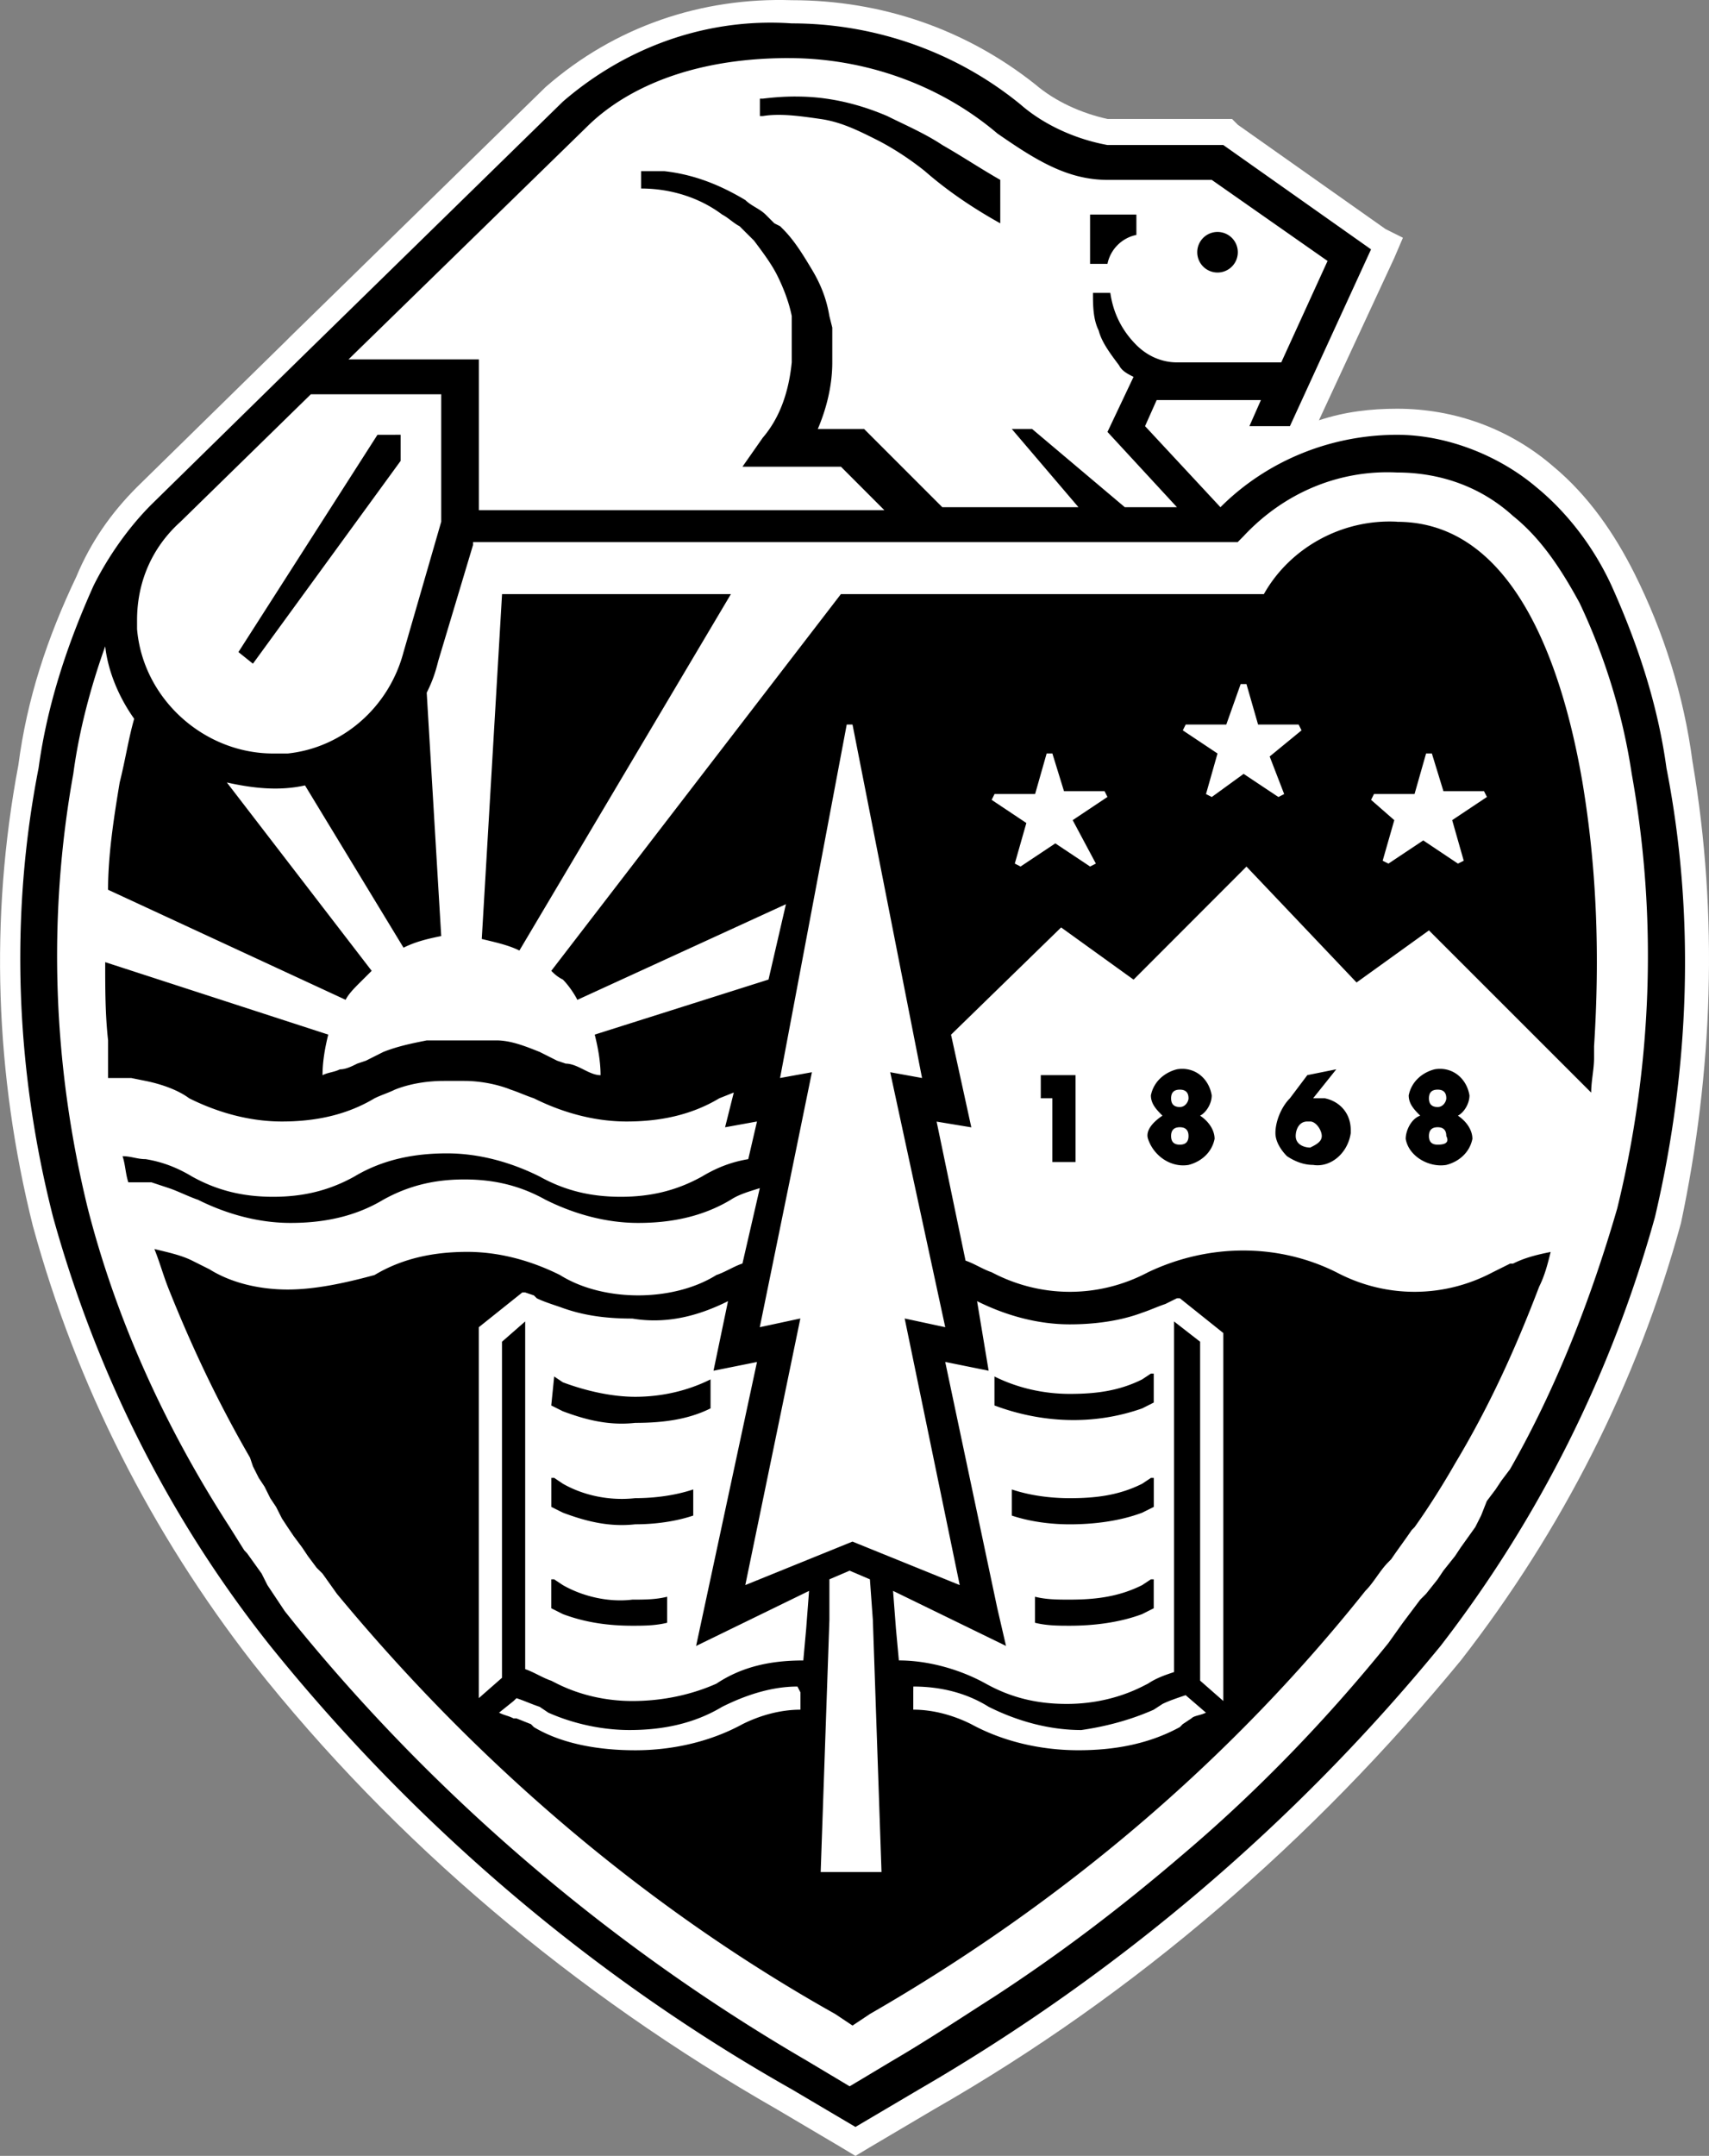
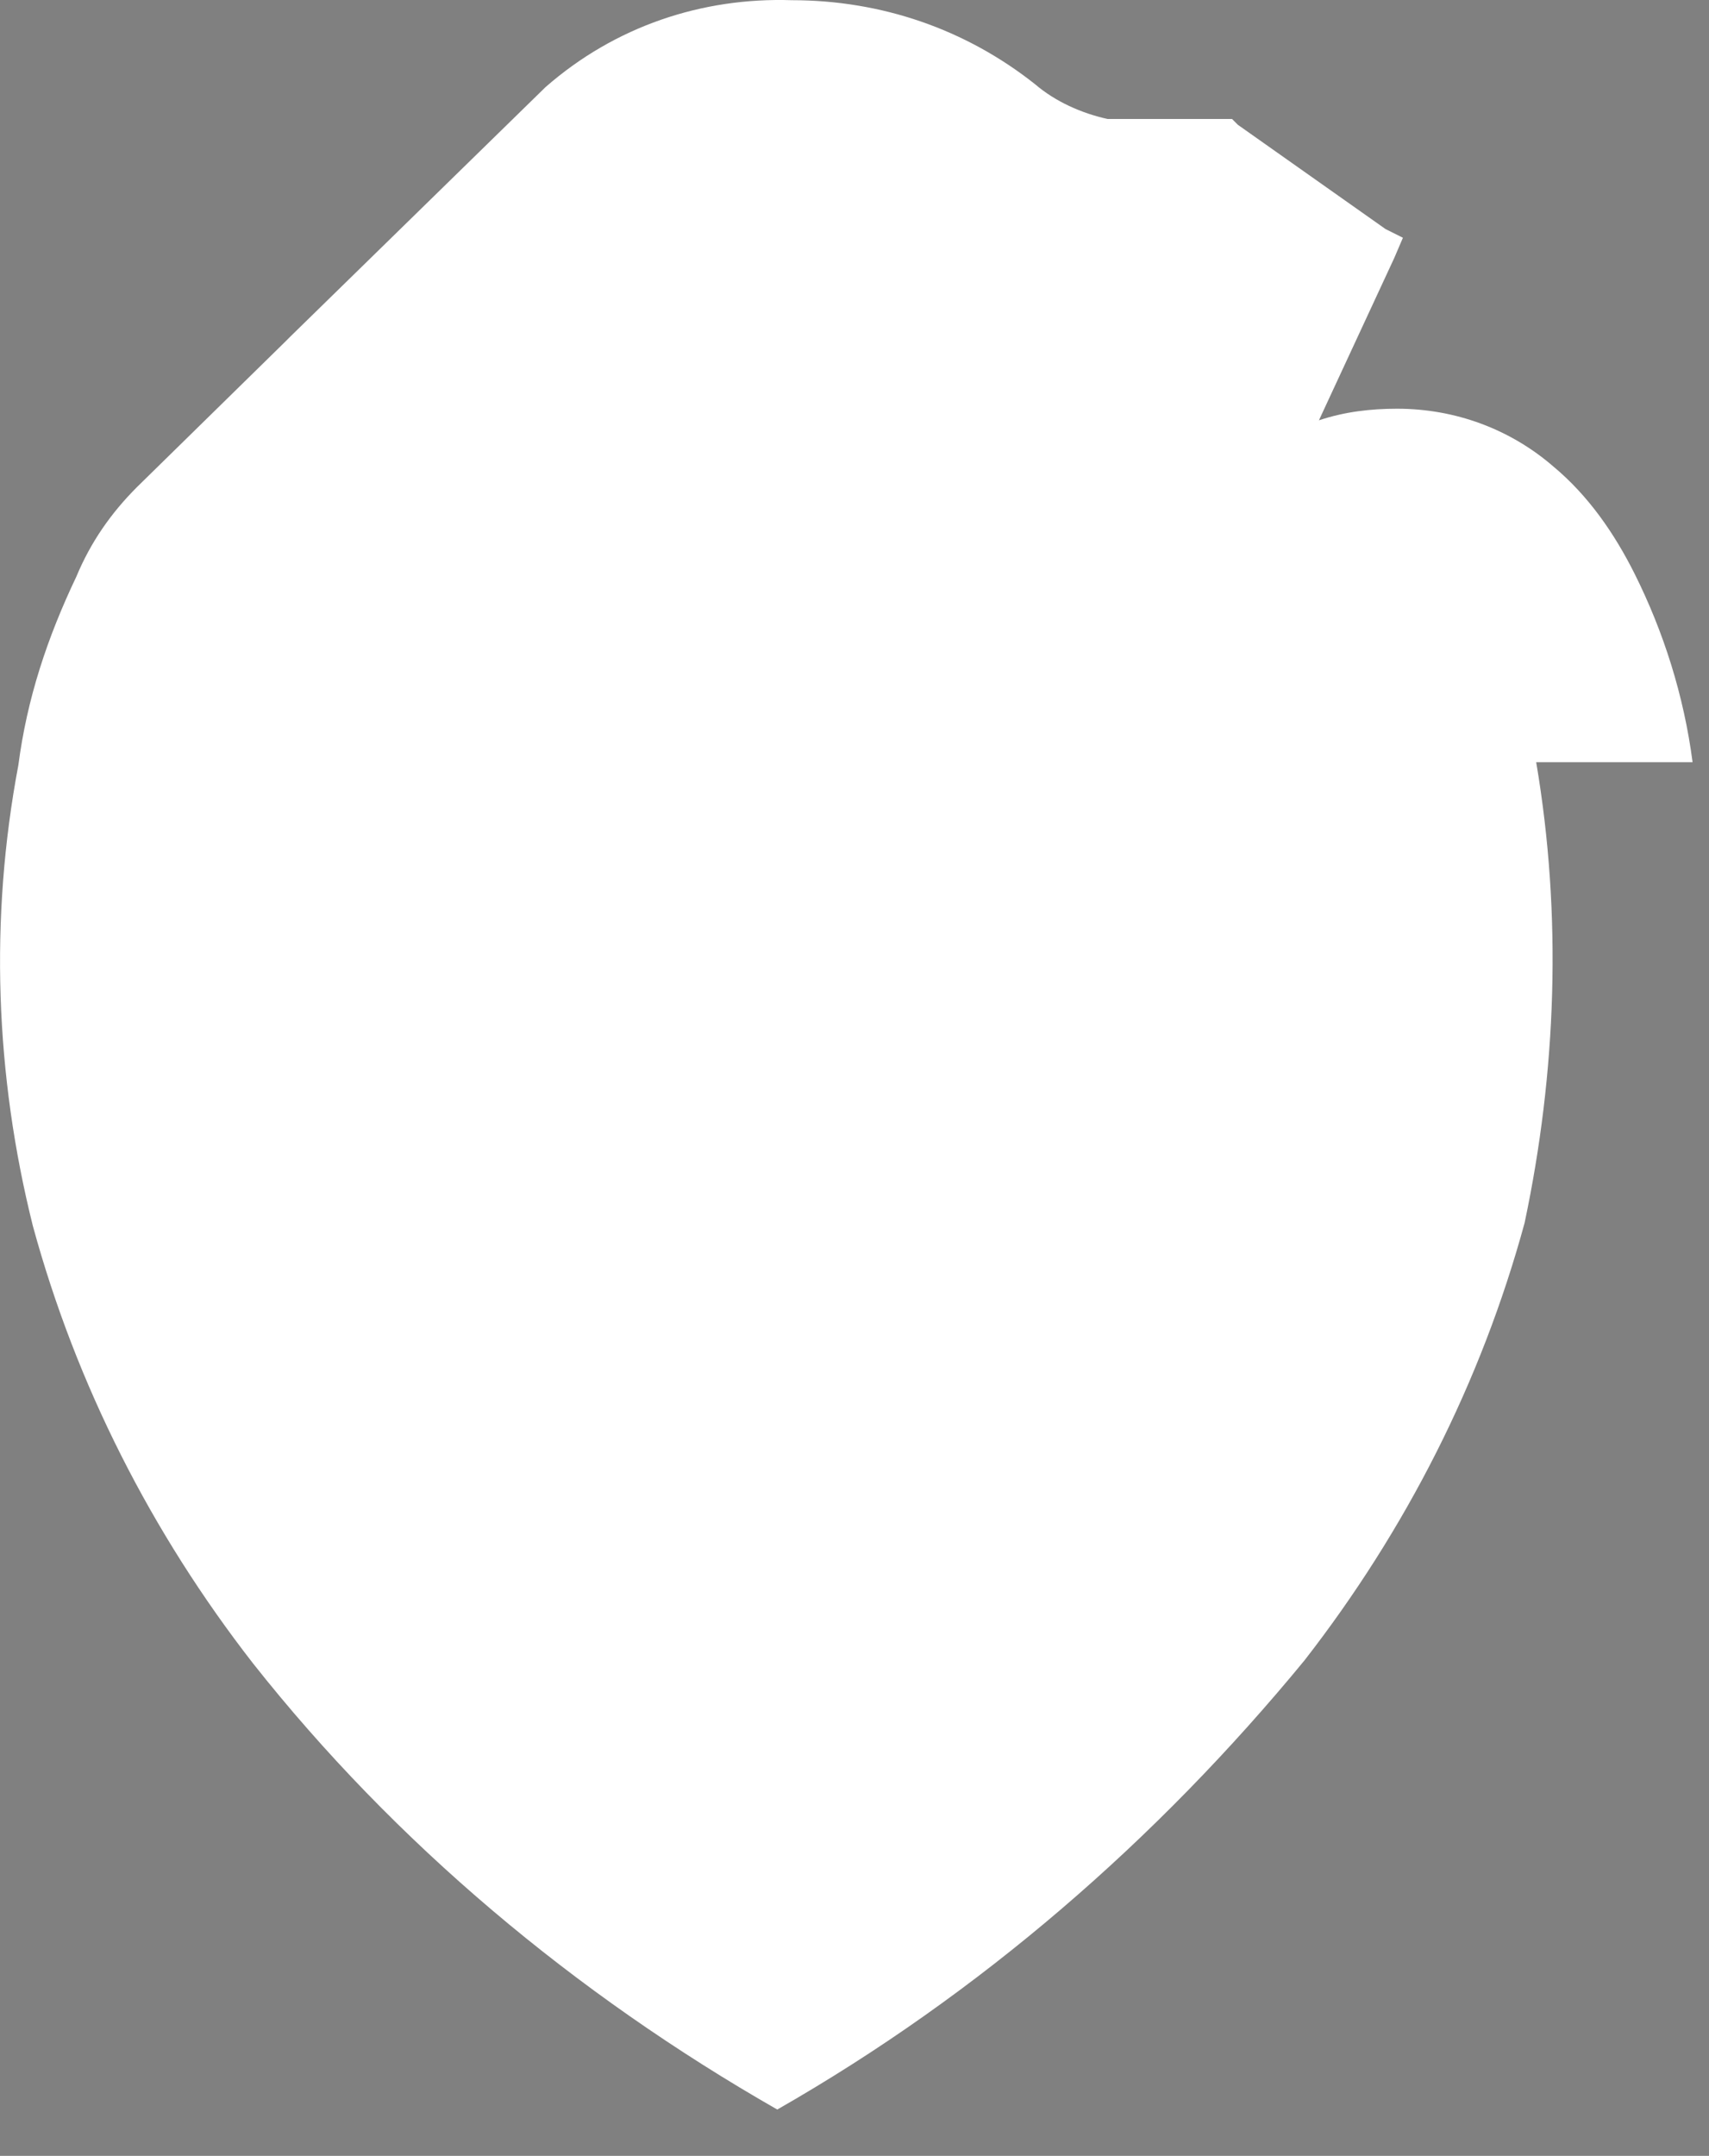
<svg xmlns="http://www.w3.org/2000/svg" xmlns:ns1="http://www.inkscape.org/namespaces/inkscape" xmlns:ns2="http://sodipodi.sourceforge.net/DTD/sodipodi-0.dtd" viewBox="0 0 60.575 76.393" ns1:version="1.0.2-2 (e86c870879, 2021-01-15)" ns2:docname="oregonstate.svg">
  <rect x="0" y="0" width="60.575" height="76.393" fill="#808080" stroke="none" />
  <defs />
  <ns2:namedview pagecolor="#ffffff" bordercolor="#666666" borderopacity="1" objecttolerance="10" gridtolerance="10" guidetolerance="10" ns1:pageopacity="0" ns1:pageshadow="2" ns1:window-width="1366" ns1:window-height="705" showgrid="false" fit-margin-top="0" fit-margin-left="0" fit-margin-right="0" fit-margin-bottom="0" ns1:zoom="2.1093117" ns1:cx="122.49675" ns1:cy="39.116759" ns1:window-x="-8" ns1:window-y="-8" ns1:window-maximized="1" />
-   <path fill="#ffffff" d="m 59.993,27.009 c -0.308,-2.361 -1.027,-4.62 -2.053,-6.674 -0.719,-1.437 -1.643,-2.772 -2.875,-3.799 -1.54,-1.335 -3.491,-2.053 -5.544,-2.053 -0.924,0 -1.848,0.103 -2.772,0.411 l 2.669,-5.75 0.308,-0.719 -0.616,-0.308 -5.236,-3.696 -0.205,-0.205 h -4.415 c -0.924,-0.205 -1.848,-0.616 -2.567,-1.232 -2.464,-1.951 -5.442,-2.977 -8.624,-2.977 -3.183,-0.103 -6.263,0.924 -8.727,3.08 l -9.035,8.83 -0.205,0.205 -5.236,5.133 c -0.924,0.924 -1.643,1.951 -2.156,3.183 -1.027,2.156 -1.745,4.312 -2.053,6.674 -1.027,5.442 -0.821,10.986 0.513,16.325 1.54,5.647 4.209,10.883 7.803,15.503 5.031,6.366 11.396,11.704 18.583,15.811 l 2.259,1.335 0.513,0.308 0.513,-0.308 2.259,-1.335 c 7.187,-4.107 13.45,-9.548 18.686,-15.914 3.593,-4.62 6.263,-9.856 7.803,-15.503 1.129,-5.339 1.335,-10.883 0.411,-16.325 z" />
-   <path d="m 26.952,0.809 c -2.576,0.086 -5.024,1.084 -7,2.791 l -9.344,9.137 -5.236,5.135 c -0.821,0.821 -1.539,1.848 -2.053,2.875 -0.924,2.053 -1.643,4.208 -1.951,6.467 -1.027,5.236 -0.821,10.678 0.514,15.914 1.54,5.544 4.106,10.678 7.699,15.195 5.134,6.366 11.398,11.707 18.482,15.711 l 2.258,1.334 2.26,-1.334 c 7.084,-4.107 13.347,-9.448 18.48,-15.711 3.491,-4.517 6.058,-9.651 7.598,-15.195 1.232,-5.236 1.435,-10.678 0.408,-15.914 -0.308,-2.259 -1.025,-4.413 -1.949,-6.467 -0.616,-1.335 -1.541,-2.566 -2.67,-3.49 -1.335,-1.129 -3.182,-1.85 -4.928,-1.85 -2.361,0 -4.619,0.924 -6.262,2.566 l -2.672,-2.873 0.412,-0.924 h 3.695 l -0.408,0.924 h 1.436 l 2.875,-6.264 -5.236,-3.697 H 39.255 C 38.125,4.934 36.996,4.422 36.174,3.704 33.916,1.856 31.041,0.829 28.063,0.829 27.691,0.803 27.32,0.797 26.952,0.809 Z m 1.008,1.25 c 2.669,0 5.339,0.926 7.393,2.672 1.335,0.924 2.465,1.643 3.902,1.643 h 3.695 l 4.105,2.873 -1.641,3.594 h -3.697 c -0.513,0 -1.027,-0.205 -1.438,-0.615 -0.513,-0.513 -0.821,-1.129 -0.924,-1.848 h -0.615 c 0,0.411 -0.002,0.923 0.203,1.334 0.103,0.411 0.413,0.822 0.721,1.232 0.103,0.205 0.308,0.307 0.514,0.41 l -0.924,1.951 2.463,2.668 h -1.848 l -3.285,-2.771 h -0.721 l 2.363,2.771 h -4.826 l -2.771,-2.771 h -1.643 c 0.308,-0.719 0.514,-1.54 0.514,-2.361 V 11.608 L 29.397,11.198 C 29.294,10.582 29.088,10.069 28.78,9.555 28.472,9.042 28.163,8.529 27.753,8.118 L 27.651,8.016 27.446,7.913 27.137,7.604 C 26.932,7.399 26.626,7.296 26.421,7.091 25.394,6.474 24.468,6.168 23.544,6.065 H 22.723 V 6.68 c 1.027,0 2.054,0.308 2.875,0.924 0.205,0.103 0.41,0.309 0.615,0.412 l 0.514,0.512 c 0.308,0.411 0.617,0.822 0.822,1.232 0.205,0.411 0.411,0.924 0.514,1.437 v 1.643 c -0.103,1.027 -0.411,1.951 -1.027,2.67 l -0.719,1.027 h 3.49 l 1.539,1.541 H 16.973 v -5.342 h -4.621 l 8.42,-8.213 c 0.616,-0.616 2.67,-2.465 7.188,-2.465 z m 0.242,1.361 c -0.372,0 -0.755,0.025 -1.166,0.076 h -0.102 v 0.617 h 0.102 c 0.616,-0.103 1.334,8.44e-4 2.053,0.104 0.719,0.103 1.335,0.411 1.951,0.719 0.616,0.308 1.231,0.718 1.744,1.129 0.821,0.719 1.746,1.334 2.67,1.848 V 6.374 C 34.735,5.963 34.12,5.55 33.401,5.139 32.785,4.729 32.068,4.422 31.452,4.114 30.733,3.806 30.012,3.599 29.294,3.497 28.934,3.445 28.574,3.421 28.202,3.421 Z M 38.637,7.604 v 1.746 h 0.617 c 0.103,-0.513 0.512,-0.923 1.025,-1.025 V 7.604 Z m 4.516,0.615 A 0.719,0.719 0 0 0 42.436,8.94 0.719,0.719 0 0 0 43.153,9.657 0.719,0.719 0 0 0 43.874,8.94 0.719,0.719 0 0 0 43.153,8.219 Z M 11.018,13.971 h 4.621 v 4.516 l -1.336,4.619 c -0.513,1.951 -2.155,3.388 -4.105,3.594 H 9.684 c -2.464,0 -4.621,-1.948 -4.826,-4.412 v -0.311 c 0,-1.335 0.514,-2.566 1.541,-3.49 z m 2.361,1.436 -4.928,7.699 0.514,0.412 5.236,-7.188 v -0.924 z m 36.141,1.336 c 1.54,0 2.978,0.512 4.107,1.539 1.027,0.821 1.743,1.951 2.359,3.08 0.924,1.951 1.542,4.005 1.85,6.059 0.924,5.133 0.718,10.37 -0.514,15.4 -0.924,3.183 -2.156,6.365 -3.799,9.24 l -0.309,0.41 -0.205,0.309 -0.309,0.41 -0.203,0.514 -0.207,0.41 -0.514,0.719 -0.205,0.309 -0.41,0.514 -0.205,0.307 -0.41,0.514 -0.207,0.207 -0.615,0.818 -0.514,0.721 c -2.156,2.669 -4.62,5.235 -7.289,7.494 -2.156,1.848 -4.312,3.491 -6.674,5.031 -1.129,0.719 -2.362,1.541 -3.594,2.26 L 30.116,73.928 28.575,73.007 C 21.696,69.002 15.535,63.766 10.505,57.606 L 10.094,57.092 9.889,56.784 9.479,56.169 9.272,55.757 8.758,55.04 8.657,54.934 8.143,54.114 c -2.259,-3.491 -4.005,-7.289 -5.031,-11.293 -1.232,-5.031 -1.438,-10.267 -0.514,-15.4 0.205,-1.54 0.617,-3.08 1.131,-4.518 0.103,0.924 0.514,1.848 1.027,2.566 -0.205,0.719 -0.308,1.436 -0.514,2.258 -0.205,1.232 -0.412,2.569 -0.412,3.801 l 8.42,3.9 c 0.103,-0.205 0.306,-0.412 0.512,-0.617 l 0.412,-0.41 -5.133,-6.674 c 0.924,0.205 1.846,0.309 2.77,0.104 l 3.492,5.75 c 0.411,-0.205 0.823,-0.309 1.336,-0.412 l -0.514,-8.623 c 0.205,-0.411 0.307,-0.718 0.41,-1.129 l 1.232,-4.107 v -0.102 h 27.104 l 0.205,-0.207 c 1.437,-1.54 3.39,-2.36 5.443,-2.258 z m 0,1.744 c -1.951,-0.103 -3.799,0.924 -4.723,2.566 H 29.805 L 19.54,34.401 c 0.103,0.103 0.205,0.206 0.41,0.309 0.205,0.205 0.411,0.513 0.514,0.719 l 7.393,-3.389 -0.617,2.67 -6.16,1.951 c 0.103,0.411 0.207,0.924 0.207,1.438 -0.205,0 -0.41,-0.104 -0.615,-0.207 -0.205,-0.103 -0.414,-0.203 -0.619,-0.203 l -0.307,-0.104 -0.615,-0.309 c -0.513,-0.205 -1.026,-0.41 -1.539,-0.41 h -2.465 c -0.513,0.103 -1.028,0.205 -1.541,0.41 l -0.615,0.309 -0.309,0.104 c -0.205,0.103 -0.41,0.203 -0.615,0.203 -0.205,0.103 -0.41,0.104 -0.615,0.207 0,-0.513 0.1,-1.027 0.203,-1.438 L 3.729,34.094 c 0,0.924 -0.001,1.847 0.102,2.771 v 1.334 h 0.82 l 0.514,0.104 c 0.513,0.103 1.13,0.307 1.541,0.615 1.027,0.513 2.156,0.822 3.285,0.822 1.129,0 2.258,-0.206 3.285,-0.822 0.205,-0.103 0.515,-0.204 0.721,-0.307 0.513,-0.205 1.128,-0.309 1.744,-0.309 h 0.719 c 0.513,0 1.129,0.103 1.643,0.309 0.308,0.103 0.512,0.204 0.82,0.307 1.027,0.513 2.158,0.822 3.287,0.822 1.129,0 2.258,-0.206 3.285,-0.822 l 0.514,-0.205 -0.309,1.232 1.131,-0.205 -0.309,1.334 c -0.616,0.103 -1.129,0.309 -1.643,0.617 -0.924,0.513 -1.85,0.717 -2.877,0.717 -1.027,0 -1.949,-0.203 -2.873,-0.717 -1.027,-0.513 -2.158,-0.822 -3.287,-0.822 -1.129,0 -2.257,0.206 -3.283,0.822 -0.924,0.513 -1.85,0.717 -2.877,0.717 -1.027,0 -1.949,-0.203 -2.873,-0.717 -0.513,-0.308 -1.029,-0.515 -1.645,-0.617 -0.308,0 -0.512,-0.104 -0.82,-0.104 0.103,0.308 0.102,0.618 0.205,0.926 h 0.822 l 0.307,0.102 0.309,0.102 c 0.308,0.103 0.719,0.309 1.027,0.412 1.027,0.513 2.156,0.822 3.285,0.822 1.129,0 2.258,-0.206 3.285,-0.822 0.924,-0.513 1.848,-0.719 2.875,-0.719 1.027,0 1.951,0.205 2.875,0.719 1.027,0.513 2.156,0.822 3.285,0.822 1.129,0 2.258,-0.206 3.285,-0.822 0.308,-0.205 0.719,-0.309 1.027,-0.412 l -0.615,2.672 c -0.308,0.103 -0.616,0.306 -0.924,0.408 -0.821,0.513 -1.849,0.721 -2.773,0.721 -0.924,0 -1.95,-0.207 -2.771,-0.721 -1.027,-0.513 -2.156,-0.82 -3.285,-0.82 -1.129,0 -2.26,0.204 -3.287,0.82 -1.129,0.308 -2.156,0.514 -3.08,0.514 -0.924,0 -1.95,-0.203 -2.771,-0.717 L 6.809,44.669 c -0.411,-0.205 -0.925,-0.307 -1.336,-0.41 0.205,0.513 0.308,0.922 0.514,1.436 0.821,2.053 1.746,4.006 2.875,5.957 l 0.104,0.309 0.205,0.408 0.205,0.309 0.205,0.412 0.205,0.307 0.207,0.41 0.203,0.309 0.207,0.307 0.307,0.412 0.207,0.309 0.307,0.41 0.207,0.205 0.512,0.719 c 4.928,5.955 10.884,11.088 17.66,14.887 l 0.615,0.41 0.615,-0.41 c 6.776,-3.901 12.733,-8.932 17.559,-14.99 0.308,-0.308 0.512,-0.717 0.82,-1.025 l 0.102,-0.104 c 0.205,-0.308 0.515,-0.719 0.721,-1.027 l 0.102,-0.102 c 0.513,-0.719 1.027,-1.541 1.438,-2.26 1.232,-2.053 2.157,-4.106 2.979,-6.262 0.205,-0.411 0.306,-0.822 0.408,-1.232 -0.513,0.103 -0.921,0.207 -1.332,0.412 h -0.104 l -0.617,0.307 c -1.745,0.924 -3.798,0.924 -5.543,0 -2.053,-1.027 -4.518,-1.027 -6.674,0 -1.745,0.924 -3.798,0.924 -5.543,0 -0.308,-0.103 -0.618,-0.309 -0.926,-0.412 l -1.025,-4.926 1.23,0.203 -0.719,-3.283 3.902,-3.801 2.568,1.85 4.002,-4.006 3.902,4.107 2.566,-1.846 5.75,5.748 c 0,-0.411 0.102,-0.822 0.102,-1.232 v -0.41 c 0.205,-3.183 0.103,-6.264 -0.41,-9.344 -0.719,-4.209 -2.464,-9.24 -6.57,-9.24 z m -31.725,2.566 -0.719,12.219 c 0.411,0.103 0.923,0.205 1.334,0.41 l 7.496,-12.629 z m 26.18,3.186 h 0.205 l 0.412,1.436 h 1.438 l 0.102,0.205 -1.129,0.926 0.514,1.332 -0.205,0.104 -1.232,-0.82 -1.129,0.82 -0.205,-0.104 0.408,-1.438 -1.23,-0.82 0.102,-0.205 h 1.439 z M 30.012,25.674 h 0.205 l 2.465,12.525 -1.129,-0.205 1.951,9.035 -1.438,-0.309 1.951,9.447 -3.801,-1.541 -3.799,1.541 1.951,-9.447 -1.438,0.309 1.848,-9.035 -1.129,0.205 z m 7.086,1.025 h 0.203 l 0.412,1.336 h 1.438 l 0.102,0.205 -1.232,0.822 0.822,1.539 -0.205,0.104 -1.232,-0.82 -1.232,0.82 -0.205,-0.104 0.41,-1.438 -1.23,-0.82 0.102,-0.207 h 1.438 z m 13.449,0 h 0.205 l 0.41,1.336 h 1.438 l 0.104,0.205 -1.232,0.822 0.41,1.438 -0.205,0.102 -1.23,-0.822 -1.234,0.822 -0.205,-0.102 0.412,-1.438 -0.822,-0.719 0.102,-0.207 h 1.438 z m -8.83,11.191 c -0.411,0.103 -0.821,0.41 -0.924,0.924 0,0.308 0.205,0.513 0.41,0.719 -0.308,0.205 -0.614,0.514 -0.512,0.822 0.205,0.616 0.82,1.027 1.436,0.924 0.411,-0.103 0.821,-0.41 0.924,-0.924 0,-0.308 -0.206,-0.617 -0.514,-0.822 0.205,-0.103 0.412,-0.411 0.412,-0.719 -0.103,-0.616 -0.616,-1.027 -1.232,-0.924 z m 5.648,0 -1.027,0.207 -0.617,0.82 c -0.308,0.308 -0.514,0.822 -0.514,1.232 0,0.308 0.205,0.615 0.41,0.82 0.308,0.205 0.618,0.309 0.926,0.309 0.616,0.103 1.231,-0.41 1.334,-1.129 v -0.104 c 0,-0.616 -0.41,-1.026 -0.924,-1.129 H 46.544 Z m 3.488,0 c -0.411,0.103 -0.819,0.41 -0.922,0.924 0,0.308 0.203,0.513 0.408,0.719 -0.308,0.103 -0.514,0.514 -0.514,0.822 0.103,0.616 0.821,1.027 1.438,0.924 0.411,-0.103 0.823,-0.41 0.926,-0.924 0,-0.308 -0.206,-0.617 -0.514,-0.822 0.205,-0.103 0.41,-0.411 0.41,-0.719 -0.103,-0.616 -0.616,-1.027 -1.232,-0.924 z m -13.963,0.207 v 0.82 h 0.41 v 2.26 h 0.822 v -3.08 z m 4.928,0.514 c 0.205,0 0.309,0.101 0.309,0.307 0,0.103 -0.103,0.309 -0.309,0.309 -0.205,0 -0.309,-0.103 -0.309,-0.309 0,-0.205 0.103,-0.307 0.309,-0.307 z m 9.139,0 c 0.205,0 0.307,0.101 0.307,0.307 0,0.103 -0.101,0.309 -0.307,0.309 -0.205,0 -0.309,-0.103 -0.309,-0.309 0,-0.205 0.103,-0.307 0.309,-0.307 z m -4.619,1.129 h 0.102 c 0.205,0 0.41,0.308 0.41,0.514 0,0.205 -0.205,0.307 -0.41,0.41 -0.205,0 -0.514,-0.102 -0.514,-0.41 0,-0.205 0.104,-0.514 0.412,-0.514 z m -4.52,0.203 c 0.205,0 0.309,0.105 0.309,0.311 0,0.205 -0.103,0.307 -0.309,0.307 -0.205,0 -0.309,-0.101 -0.309,-0.307 0,-0.205 0.103,-0.311 0.309,-0.311 z m 9.139,0 c 0.205,0 0.307,0.105 0.307,0.311 0.103,0.205 0.001,0.307 -0.307,0.307 -0.205,0 -0.309,-0.101 -0.309,-0.307 0,-0.205 0.103,-0.311 0.309,-0.311 z M 18.512,45.798 h 0.104 l 0.307,0.104 0.104,0.102 c 0.205,0.103 0.514,0.206 0.822,0.309 0.821,0.308 1.642,0.41 2.566,0.41 1.232,0.205 2.362,-0.104 3.389,-0.617 l -0.514,2.465 1.541,-0.309 -2.158,10.062 4.004,-1.951 -0.102,1.336 -0.102,1.129 c -1.129,0 -2.156,0.206 -3.08,0.822 -0.924,0.411 -1.952,0.615 -2.979,0.615 -0.924,0 -1.849,-0.205 -2.67,-0.615 l -0.205,-0.104 c -0.308,-0.103 -0.616,-0.307 -0.924,-0.41 V 46.825 l -0.822,0.719 v 11.908 l -0.822,0.721 V 47.03 Z m 23.205,0.205 h 0.102 l 1.541,1.232 V 60.274 L 42.538,59.553 V 47.544 l -0.924,-0.719 v 12.424 c -0.308,0.103 -0.616,0.205 -0.924,0.41 l -0.205,0.104 c -0.821,0.411 -1.746,0.615 -2.67,0.615 -1.027,0 -1.951,-0.205 -2.875,-0.719 -0.924,-0.513 -2.053,-0.822 -3.08,-0.822 l -0.104,-1.129 -0.102,-1.336 4.004,1.951 -0.309,-1.334 -1.846,-8.729 1.539,0.311 -0.41,-2.465 c 1.027,0.513 2.156,0.822 3.285,0.822 0.821,0 1.745,-0.104 2.566,-0.412 0.308,-0.103 0.514,-0.206 0.822,-0.309 z m -0.924,2.67 -0.309,0.205 c -0.821,0.411 -1.642,0.514 -2.566,0.514 -0.924,0 -1.849,-0.207 -2.67,-0.617 v 1.027 c 1.643,0.616 3.491,0.72 5.236,0.104 l 0.41,-0.207 v -1.025 z m -21.15,0.102 -0.104,1.027 0.41,0.205 c 0.821,0.308 1.642,0.515 2.566,0.412 0.924,0 1.849,-0.103 2.67,-0.514 v -1.027 c -0.821,0.411 -1.746,0.617 -2.67,0.617 -0.821,0 -1.745,-0.206 -2.566,-0.514 z m -0.102,3.594 v 1.027 l 0.41,0.205 c 0.821,0.308 1.642,0.515 2.566,0.412 0.719,0 1.439,-0.103 2.055,-0.309 V 52.778 c -0.616,0.205 -1.336,0.309 -2.055,0.309 -0.924,0.103 -1.848,-0.101 -2.566,-0.512 l -0.307,-0.207 z m 21.254,0 -0.311,0.207 c -0.821,0.411 -1.642,0.512 -2.566,0.512 -0.719,0 -1.437,-0.103 -2.053,-0.309 v 0.926 c 0.616,0.205 1.334,0.309 2.053,0.309 0.821,0 1.745,-0.104 2.566,-0.412 l 0.412,-0.205 v -1.027 z m -10.68,3.287 0.719,0.307 0.104,1.438 0.307,8.934 h -2.156 l 0.309,-8.934 v -1.438 z m -10.576,0.307 v 1.025 l 0.412,0.207 c 0.821,0.308 1.642,0.412 2.463,0.412 0.411,0 0.822,-0.003 1.232,-0.105 v -0.922 c -0.411,0.103 -0.822,0.102 -1.232,0.102 -0.821,0.103 -1.744,-0.103 -2.463,-0.514 l -0.309,-0.205 z m 21.254,0 -0.309,0.205 c -0.821,0.411 -1.642,0.514 -2.566,0.514 -0.411,0 -0.822,0.001 -1.232,-0.102 v 0.922 c 0.411,0.103 0.822,0.105 1.232,0.105 0.821,0 1.745,-0.104 2.566,-0.412 l 0.41,-0.207 v -1.025 z m -12.527,3.799 0.105,0.205 v 0.615 c -0.719,0 -1.439,0.206 -2.055,0.514 -1.129,0.616 -2.464,0.924 -3.799,0.924 -1.232,0 -2.567,-0.204 -3.594,-0.82 l -0.102,-0.104 -0.514,-0.205 h -0.104 c -0.205,-0.103 -0.308,-0.1 -0.514,-0.203 l 0.514,-0.412 0.104,-0.102 c 0.308,0.103 0.514,0.204 0.822,0.307 l 0.307,0.207 c 0.924,0.411 1.951,0.615 2.875,0.615 1.129,0 2.258,-0.206 3.285,-0.822 0.821,-0.411 1.744,-0.719 2.668,-0.719 z m 4.107,0 c 0.924,0 1.851,0.205 2.672,0.719 1.027,0.513 2.154,0.822 3.283,0.822 0.719,-0.103 1.642,-0.31 2.566,-0.721 l 0.311,-0.203 c 0.205,-0.103 0.512,-0.208 0.82,-0.311 l 0.719,0.619 c -0.205,0.103 -0.411,0.1 -0.514,0.203 l -0.309,0.205 -0.102,0.104 c -1.129,0.616 -2.362,0.82 -3.594,0.82 -1.335,0 -2.671,-0.308 -3.801,-0.924 -0.616,-0.308 -1.334,-0.514 -2.053,-0.514 V 59.966 Z" fill="#000000" />
+   <path fill="#ffffff" d="m 59.993,27.009 c -0.308,-2.361 -1.027,-4.62 -2.053,-6.674 -0.719,-1.437 -1.643,-2.772 -2.875,-3.799 -1.54,-1.335 -3.491,-2.053 -5.544,-2.053 -0.924,0 -1.848,0.103 -2.772,0.411 l 2.669,-5.75 0.308,-0.719 -0.616,-0.308 -5.236,-3.696 -0.205,-0.205 h -4.415 c -0.924,-0.205 -1.848,-0.616 -2.567,-1.232 -2.464,-1.951 -5.442,-2.977 -8.624,-2.977 -3.183,-0.103 -6.263,0.924 -8.727,3.08 l -9.035,8.83 -0.205,0.205 -5.236,5.133 c -0.924,0.924 -1.643,1.951 -2.156,3.183 -1.027,2.156 -1.745,4.312 -2.053,6.674 -1.027,5.442 -0.821,10.986 0.513,16.325 1.54,5.647 4.209,10.883 7.803,15.503 5.031,6.366 11.396,11.704 18.583,15.811 c 7.187,-4.107 13.45,-9.548 18.686,-15.914 3.593,-4.62 6.263,-9.856 7.803,-15.503 1.129,-5.339 1.335,-10.883 0.411,-16.325 z" />
</svg>